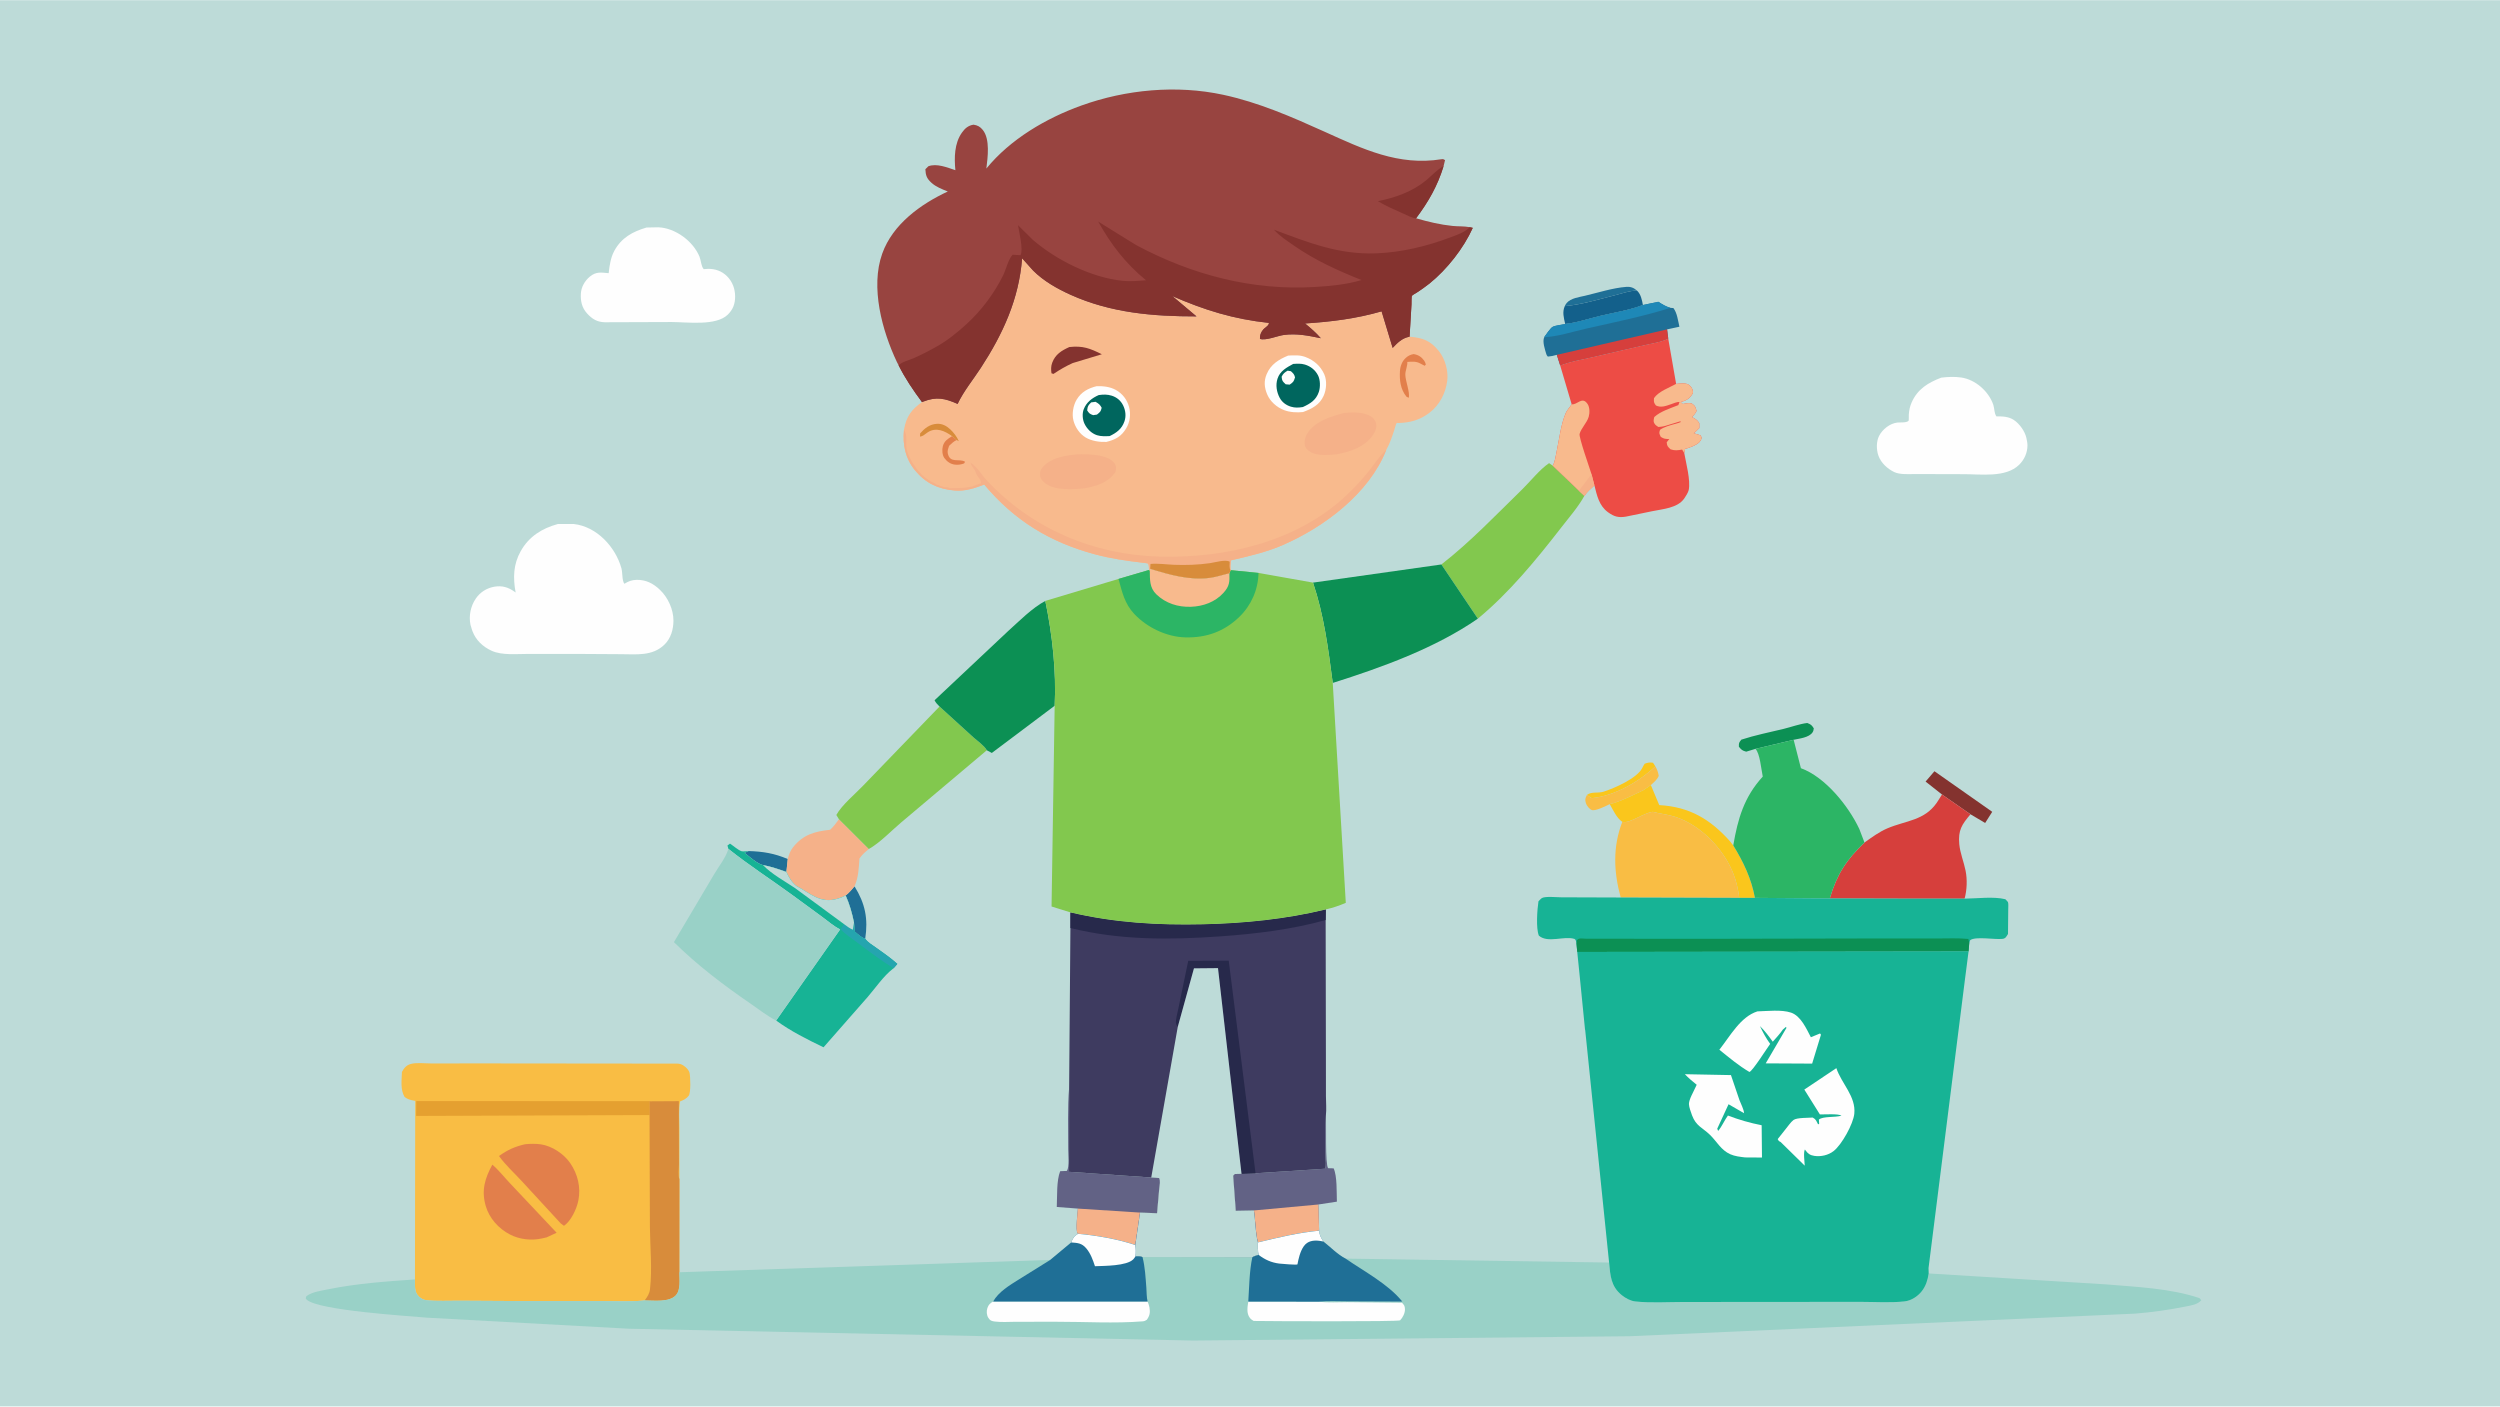
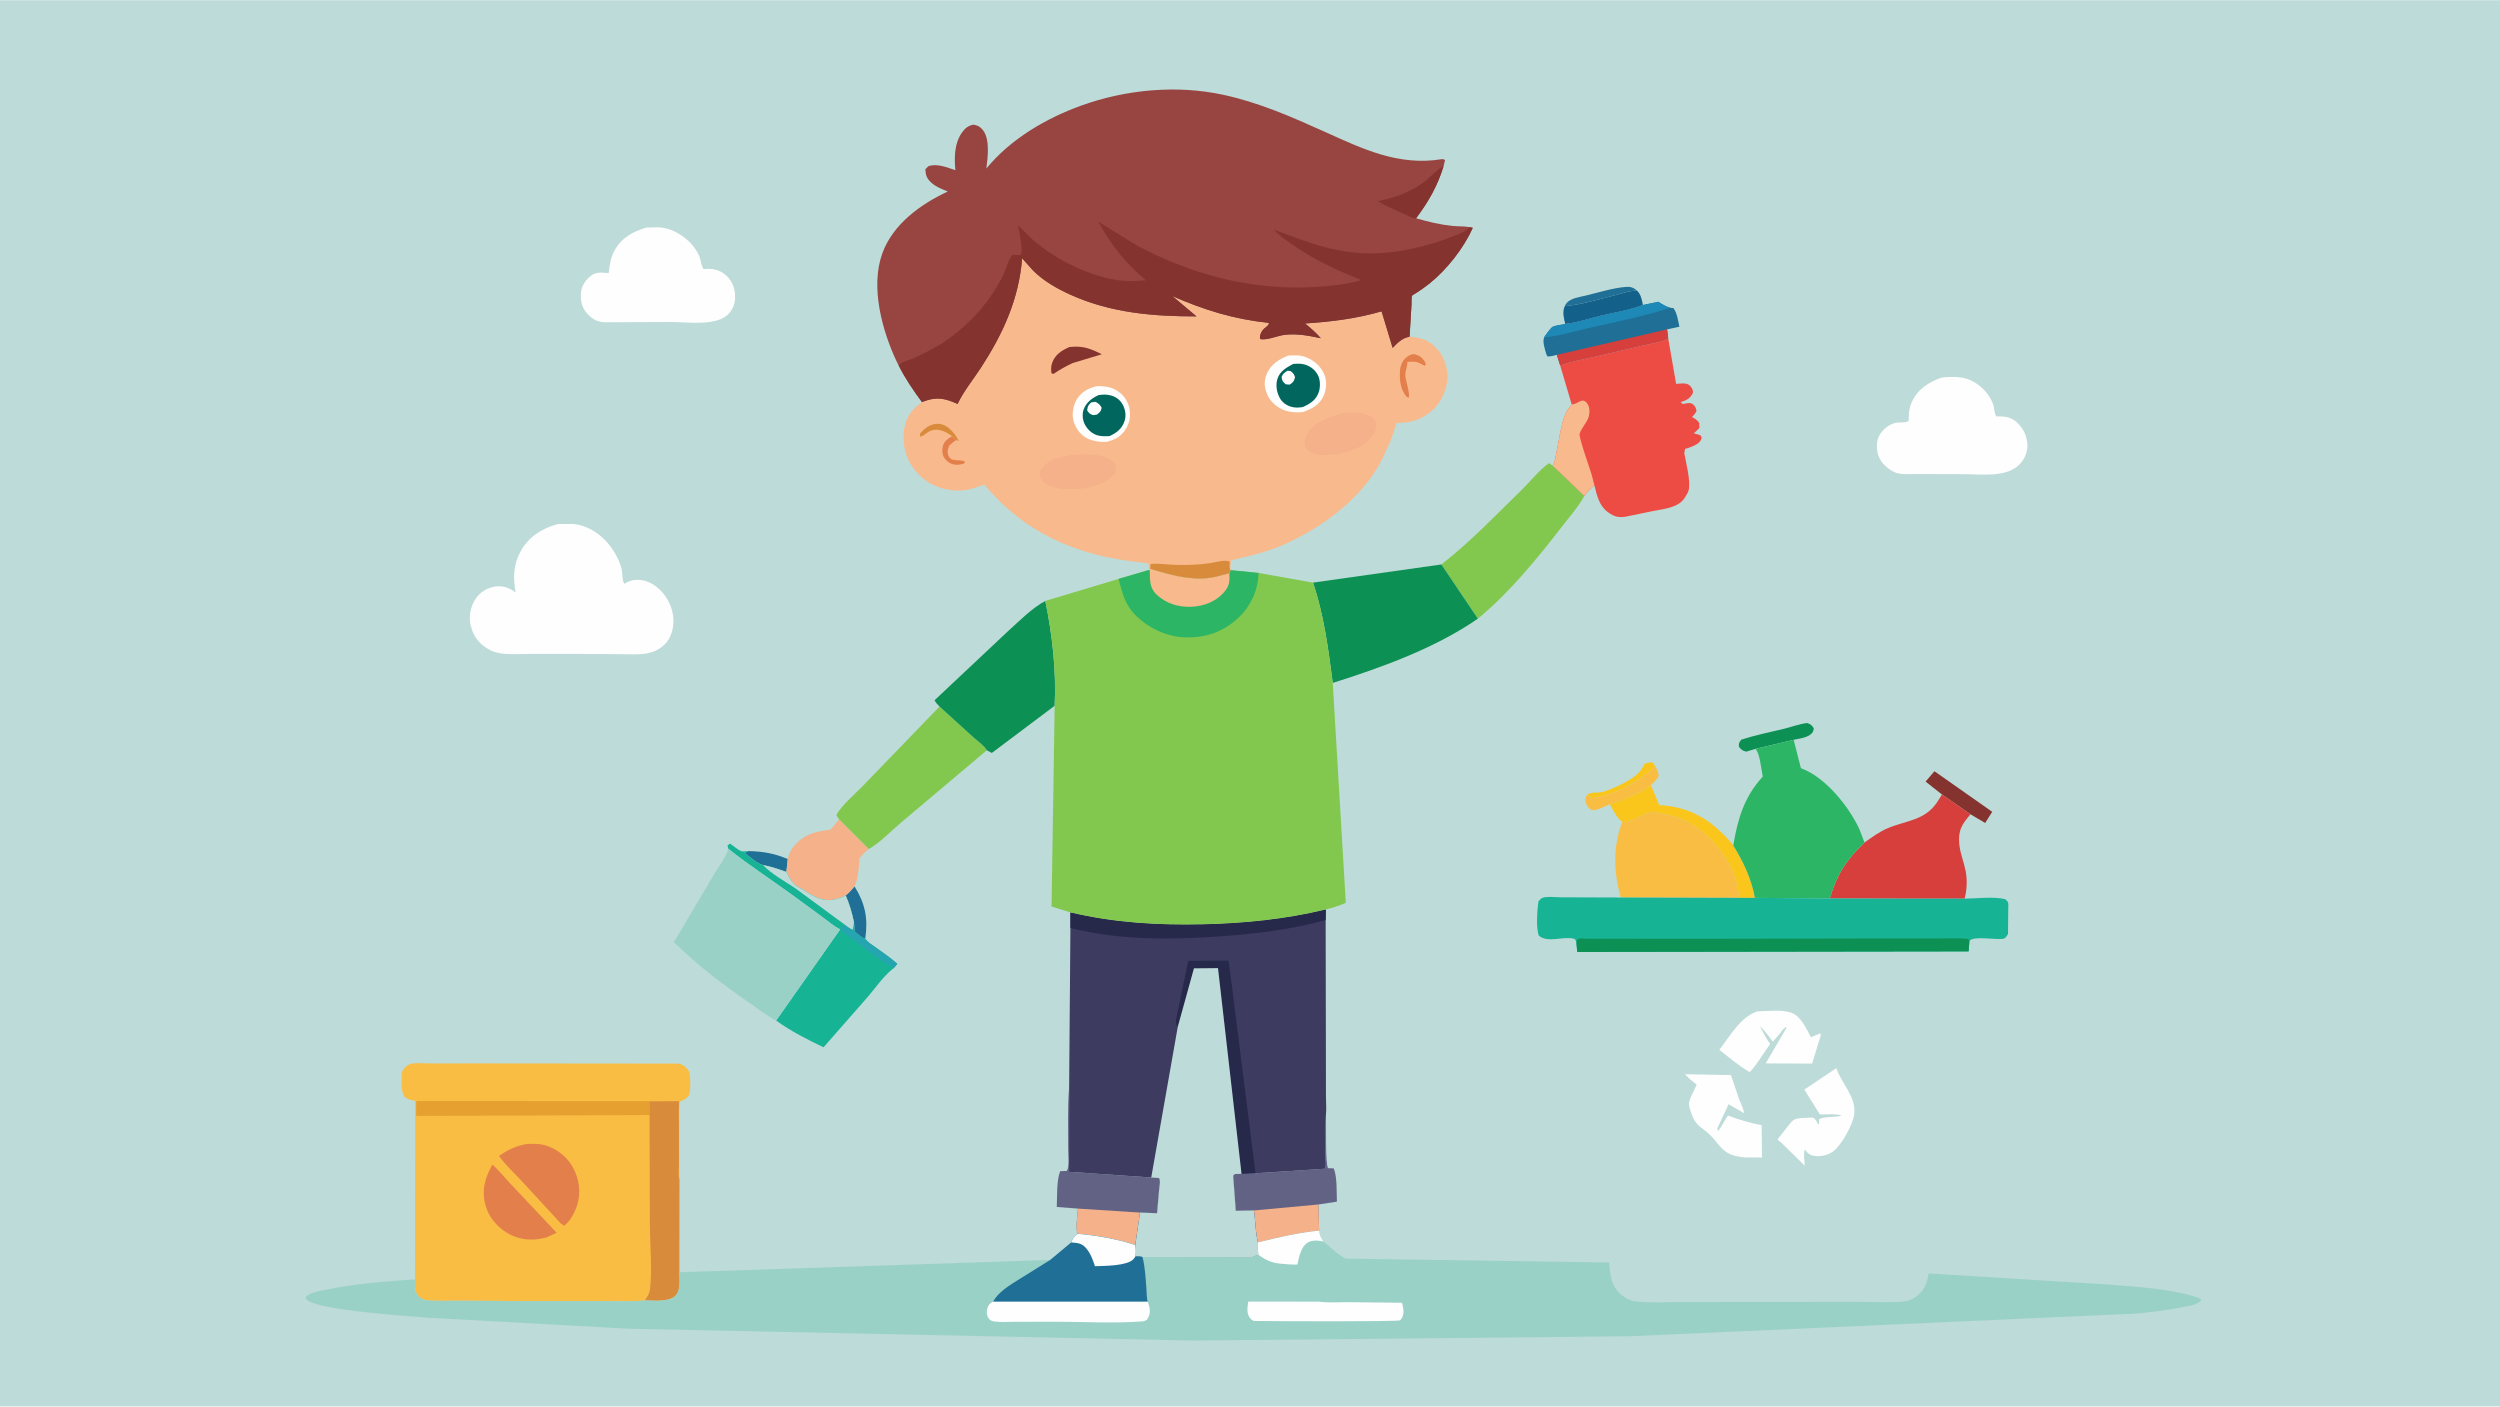
<svg xmlns="http://www.w3.org/2000/svg" version="1.1" style="display: block;" viewBox="0 0 2048 1152" width="1820" height="1024">
  <path transform="translate(0,0)" fill="rgb(189,219,216)" d="M -0 -0 L 2048 0 L 2048 1152 L -0 1152 L -0 -0 z" />
  <path transform="translate(0,0)" fill="rgb(250,198,28)" d="M 1300.05 651.049 C 1303.85 648.117 1308.92 649.881 1313.56 648.426 C 1322.4 645.656 1341.28 637.381 1345.41 628.864 L 1346.27 627.204 L 1347.31 625.5 C 1349.85 624.614 1351.49 624.194 1354.16 624.713 L 1356.08 627.647 C 1342.55 640.412 1322.71 651.856 1304 653.694 C 1302.54 652.895 1301.34 652.098 1300.05 651.049 z" />
  <path transform="translate(0,0)" fill="rgb(31,111,150)" d="M 1281.87 250.624 C 1282.31 249.667 1282.81 248.814 1283.5 248.008 C 1286.81 244.118 1293.55 243.294 1298.32 242.17 C 1309.1 239.636 1321.16 235.72 1332.13 234.877 C 1335.77 234.598 1338.21 235.474 1340.99 237.862 C 1334.71 238.035 1328.84 240.232 1322.8 241.755 C 1309.83 245.029 1295.15 249.533 1281.87 250.624 z" />
  <path transform="translate(0,0)" fill="rgb(31,111,150)" d="M 613.27 697.044 C 625.114 697.404 634.304 698.904 645.332 703.576 L 644.209 714.173 C 637.822 711.876 631.678 709.772 624.989 708.5 C 620.473 707.576 613.575 701.357 609.913 698.5 L 613.27 697.044 z" />
  <path transform="translate(0,0)" fill="rgb(31,111,150)" d="M 700.02 725.962 C 708.765 739.99 711.282 752.498 708.786 768.872 C 705.384 767.818 702.848 765.266 700.19 763 L 699.609 755.669 C 697.997 747.807 696.043 740.773 692.769 733.432 C 695.559 731.288 697.735 728.615 700.02 725.962 z" />
  <path transform="translate(0,0)" fill="rgb(249,189,68)" d="M 1300.05 651.049 C 1301.34 652.098 1302.54 652.895 1304 653.694 C 1322.71 651.856 1342.55 640.412 1356.08 627.647 C 1357.6 630.389 1358.35 632.366 1358.83 635.5 C 1357.42 638.686 1354.91 640.693 1352.38 642.982 L 1346.11 647.259 C 1337.55 651.231 1327.82 656.415 1318.7 658.623 C 1315.72 660.01 1306.92 664.585 1303.94 663.4 C 1301.99 662.623 1299.8 659.851 1299.19 657.872 C 1298.25 654.851 1298.62 653.805 1300.05 651.049 z" />
  <path transform="translate(0,0)" fill="rgb(12,144,84)" d="M 1438.04 613.342 L 1430.5 615.626 C 1427.14 614.719 1426.68 614.14 1424.5 611.614 C 1424.4 608.417 1424.53 608.333 1426.5 605.785 C 1437.75 602.105 1449.6 599.763 1461.1 596.97 C 1467.53 595.407 1473.93 592.961 1480.5 592.131 C 1483.65 593.418 1483.97 593.671 1485.86 596.5 C 1485.7 597.718 1485.56 598.713 1484.87 599.762 C 1482.01 604.102 1474.14 604.858 1469.35 605.886 L 1438.04 613.342 z" />
  <path transform="translate(0,0)" fill="rgb(132,51,47)" d="M 1590.89 650.727 L 1577.44 640.12 L 1584.69 631.654 L 1632.03 664.903 L 1626.24 674.035 L 1614.22 666.928 L 1590.89 650.727 z" />
  <path transform="translate(0,0)" fill="rgb(19,96,139)" d="M 1281.87 250.624 C 1295.15 249.533 1309.83 245.029 1322.8 241.755 C 1328.84 240.232 1334.71 238.035 1340.99 237.862 C 1344.24 240.958 1345.07 245.474 1345.87 249.734 C 1335.07 253.987 1322.27 255.943 1310.93 258.649 C 1301.6 260.879 1291.72 264.333 1282.2 265.271 C 1281.06 260.125 1279.7 255.495 1281.87 250.624 z" />
  <path transform="translate(0,0)" fill="rgb(250,198,28)" d="M 1346.11 647.259 L 1352.38 642.982 L 1359.25 659.397 C 1384.03 660.79 1400.98 670.892 1417.25 689.061 L 1419.89 692.429 C 1428.22 705.959 1434.75 719.643 1437.64 735.391 L 1424.79 735.385 C 1423.46 724.614 1420.55 714.821 1415.05 705.406 C 1405.67 689.311 1390.2 674.92 1372.28 669.008 C 1366.37 667.058 1360 666.529 1353.98 664.911 C 1346.65 665.615 1334.94 674.874 1328.99 673.11 C 1324.43 670.117 1321.39 663.264 1318.7 658.623 C 1327.82 656.415 1337.55 651.231 1346.11 647.259 z" />
  <path transform="translate(0,0)" fill="rgb(245,177,137)" d="M 687.254 670.964 L 711.747 695.375 C 708.817 697.796 706.225 699.984 704.066 703.141 C 703.512 711.054 703.28 718.612 700.02 725.962 C 697.735 728.615 695.559 731.288 692.769 733.432 C 690.756 734.532 688.552 735.359 686.358 736.022 C 671.909 740.392 664.271 731.876 652.596 725.756 C 648.502 722.533 646.392 718.795 644.209 714.173 L 645.332 703.576 C 646.256 700.002 647.364 696.785 649.704 693.871 C 658.098 683.413 667.422 681.02 680.032 679.588 C 682.908 677.089 685.015 674.018 687.254 670.964 z" />
  <path transform="translate(0,0)" fill="rgb(31,111,150)" d="M 1345.87 249.734 L 1358.48 247.09 C 1361.74 249.15 1364.67 251.006 1368.41 252.052 L 1370.83 252.204 C 1373.94 256.171 1374.64 262.665 1375.77 267.517 L 1365.67 269.687 L 1366.61 277.182 C 1360.98 280.116 1353.81 280.97 1347.63 282.452 L 1303 292.776 C 1294.88 294.666 1285.82 296.092 1278.12 299.301 L 1275.34 290.548 C 1272.87 291.338 1270.58 291.734 1268 291.983 C 1267.41 291.364 1266.98 290.799 1266.74 289.963 C 1265.68 286.357 1263.31 279.536 1265.05 276.117 L 1265.42 275.461 C 1266.62 273.737 1270.16 268.693 1271.78 267.716 C 1273.91 266.429 1279.57 265.89 1282.2 265.271 C 1291.72 264.333 1301.6 260.879 1310.93 258.649 C 1322.27 255.943 1335.07 253.987 1345.87 249.734 z" />
  <path transform="translate(0,0)" fill="rgb(214,63,60)" d="M 1275.34 290.548 L 1365.67 269.687 L 1366.61 277.182 C 1360.98 280.116 1353.81 280.97 1347.63 282.452 L 1303 292.776 C 1294.88 294.666 1285.82 296.092 1278.12 299.301 L 1275.34 290.548 z" />
  <path transform="translate(0,0)" fill="rgb(30,136,183)" d="M 1345.87 249.734 L 1358.48 247.09 C 1361.74 249.15 1364.67 251.006 1368.41 252.052 C 1345.75 259.181 1322.16 263.924 1299 269.166 C 1288.12 271.629 1276.14 275.591 1265.05 276.117 L 1265.42 275.461 C 1266.62 273.737 1270.16 268.693 1271.78 267.716 C 1273.91 266.429 1279.57 265.89 1282.2 265.271 C 1291.72 264.333 1301.6 260.879 1310.93 258.649 C 1322.27 255.943 1335.07 253.987 1345.87 249.734 z" />
  <path transform="translate(0,0)" fill="rgb(98,98,133)" d="M 883.02 989.942 L 865.712 988.608 C 866.147 979.967 865.38 967.17 868.5 959.312 L 874 959.076 C 876.207 955.508 875.032 945.704 875.056 941.29 C 875.144 924.567 874.416 907.39 875.843 890.733 L 875.743 959.82 L 943.093 964.472 L 949.5 964.909 C 950.836 967.407 949.939 970.489 949.655 973.293 L 947.854 993.734 L 933.925 993.206 L 930.035 1019.76 C 915.377 1014.94 898.492 1011.96 883.095 1010.58 L 882.783 1010.23 C 880.889 1007.35 882.782 993.983 883.02 989.942 z" />
  <path transform="translate(0,0)" fill="rgb(245,177,137)" d="M 883.02 989.942 L 933.925 993.206 L 930.035 1019.76 C 915.377 1014.94 898.492 1011.96 883.095 1010.58 L 882.783 1010.23 C 880.889 1007.35 882.782 993.983 883.02 989.942 z" />
  <path transform="translate(0,0)" fill="rgb(98,98,133)" d="M 1086.16 913.694 C 1086.62 921.206 1085.53 953.802 1088 956.846 L 1092.5 956.969 C 1095.5 963.283 1094.9 977.065 1095.17 984.259 L 1079.98 986.587 L 1080.63 1008.02 C 1063.45 1009.7 1047.26 1013.58 1030.51 1017.66 C 1028.34 1009.72 1028.45 999.76 1027.23 991.457 L 1012.35 991.75 L 1010.21 963 L 1011.5 961.622 L 1017.05 961.475 L 1028.54 961.004 L 1085.44 957.285 C 1086.62 955.117 1085.85 949.67 1085.83 947.101 C 1085.75 936.002 1085.26 924.755 1086.16 913.694 z" />
  <path transform="translate(0,0)" fill="rgb(245,177,137)" d="M 1027.23 991.457 L 1079.98 986.587 L 1080.63 1008.02 C 1063.45 1009.7 1047.26 1013.58 1030.51 1017.66 C 1028.34 1009.72 1028.45 999.76 1027.23 991.457 z" />
  <path transform="translate(0,0)" fill="rgb(249,189,68)" d="M 1353.98 664.911 C 1360 666.529 1366.37 667.058 1372.28 669.008 C 1390.2 674.92 1405.67 689.311 1415.05 705.406 C 1420.55 714.821 1423.46 724.614 1424.79 735.385 L 1327.69 735.103 C 1321.92 714.164 1321.07 693.577 1328.99 673.11 C 1334.94 674.874 1346.65 665.615 1353.98 664.911 z" />
  <path transform="translate(0,0)" fill="rgb(130,200,78)" d="M 769.663 578.64 L 797.447 603.91 C 800.585 606.755 806.453 610.788 808.387 614.48 L 738.297 673.557 C 730.243 680.336 720.823 690.302 711.747 695.375 L 687.254 670.964 L 685.127 667.5 C 689.489 659.425 700.576 650.296 707.071 643.461 L 769.663 578.64 z" />
  <path transform="translate(0,0)" fill="rgb(23,179,149)" d="M 596.69 695.228 L 595.931 692.5 L 598 690.94 C 600.479 692.534 604.947 696.472 607.5 697.184 C 608.854 697.562 611.759 697.081 613.27 697.044 L 609.913 698.5 C 613.575 701.357 620.473 707.576 624.989 708.5 C 631.678 709.772 637.822 711.876 644.209 714.173 C 646.392 718.795 648.502 722.533 652.596 725.756 C 664.271 731.876 671.909 740.392 686.358 736.022 C 688.552 735.359 690.756 734.532 692.769 733.432 C 696.043 740.773 697.997 747.807 699.609 755.669 L 700.19 763 C 702.848 765.266 705.384 767.818 708.786 768.872 C 710.863 771.893 714.571 773.984 717.543 776.108 C 723.556 780.404 729.603 784.54 735.101 789.5 L 732.016 793.068 L 731.46 793.479 C 723.833 799.364 717.146 809.223 710.818 816.562 L 674.641 857.799 C 661.212 851.339 647.912 844.697 635.828 835.892 L 688.25 761.218 C 683.097 758.742 678.396 754.547 673.791 751.166 L 649 733.009 C 631.696 720.363 613.398 708.62 596.69 695.228 z" />
  <path transform="translate(0,0)" fill="rgb(37,165,175)" d="M 699.609 755.669 L 700.19 763 C 702.848 765.266 705.384 767.818 708.786 768.872 C 710.863 771.893 714.571 773.984 717.543 776.108 C 723.556 780.404 729.603 784.54 735.101 789.5 L 732.016 793.068 C 721.564 786.529 711.719 779.173 701.921 771.705 C 697.553 768.377 692.295 765.25 688.739 761.072 L 691.345 756.844 C 693.726 758.722 695.861 760.22 698.633 761.5 L 699.609 755.669 z" />
  <path transform="translate(0,0)" fill="rgb(189,219,216)" d="M 624.989 708.5 C 631.678 709.772 637.822 711.876 644.209 714.173 C 646.392 718.795 648.502 722.533 652.596 725.756 C 664.271 731.876 671.909 740.392 686.358 736.022 C 688.552 735.359 690.756 734.532 692.769 733.432 C 696.043 740.773 697.997 747.807 699.609 755.669 L 698.633 761.5 C 695.861 760.22 693.726 758.722 691.345 756.844 L 651.189 727.315 C 642.629 721.586 632.088 715.901 624.989 708.5 z" />
  <path transform="translate(0,0)" fill="rgb(130,200,78)" d="M 1180.78 462.264 C 1204.19 444.079 1225.87 421.347 1247.1 400.621 C 1253.8 394.079 1261.38 384.396 1269 379.263 L 1272 381.339 L 1293.46 401.859 L 1297.94 406.031 C 1292.88 415.199 1285.39 423.746 1278.95 432.038 C 1258.53 458.344 1236.44 485.393 1210.66 506.665 L 1180.78 462.264 z" />
  <path transform="translate(0,0)" fill="rgb(214,63,60)" d="M 1590.89 650.727 L 1614.22 666.928 C 1607.11 675.31 1603.98 679.999 1605.04 691.41 C 1605.73 698.787 1608.79 705.947 1610.22 713.205 C 1611.66 720.471 1611.34 728.91 1609.4 736.034 L 1570.3 736.064 L 1498.96 735.864 C 1504.83 716.088 1512.41 704.337 1527.38 690.054 C 1533.38 685.806 1539.45 681.278 1546.25 678.4 C 1561.5 671.946 1576.46 672.178 1586.69 657.335 L 1590.89 650.727 z" />
  <path transform="translate(0,0)" fill="rgb(12,144,84)" d="M 769.663 578.64 C 768.102 577.029 766.528 575.58 765.597 573.5 L 825.878 516.809 C 835.26 508.39 845.268 498.129 856.305 492.122 C 862.03 519.626 865.405 549.844 863.985 578.003 L 812.5 616.678 L 808.387 614.48 C 806.453 610.788 800.585 606.755 797.447 603.91 L 769.663 578.64 z" />
  <path transform="translate(0,0)" fill="rgb(254,254,254)" d="M 1590.24 309.243 C 1595.55 308.564 1601.17 308.333 1606.5 309.087 C 1618.2 310.741 1629.12 320.386 1632.9 331.438 C 1633.98 334.572 1633.52 338.327 1635.5 340.993 C 1640.44 340.87 1645.5 341.103 1649.75 343.91 C 1654.46 347.023 1658.95 353.371 1660.09 358.914 C 1660.51 360.941 1660.92 362.916 1660.89 365 C 1660.8 370.939 1658.27 376.481 1654.05 380.62 C 1643.06 391.392 1622.72 388.251 1608.5 388.305 L 1569.46 388.2 C 1564.19 388.171 1556.47 388.892 1551.67 386.541 C 1546.08 383.808 1540.88 379.02 1538.77 373.062 C 1537.08 368.314 1536.99 361.483 1539.37 356.902 C 1542.15 351.543 1548.18 346.716 1554.24 346.039 C 1556.63 345.774 1560.16 346.172 1562.26 345.348 C 1562.46 345.27 1563.45 344.702 1563.5 344.623 C 1563.8 344.164 1563.64 340.476 1563.7 339.527 C 1563.93 335.92 1564.56 332.817 1566.04 329.5 C 1570.94 318.474 1579.53 313.372 1590.24 309.243 z" />
  <path transform="translate(0,0)" fill="rgb(254,254,254)" d="M 529.641 186.242 L 539.212 186.058 C 553.184 186.58 567.813 197.359 573.053 210.194 C 574.331 213.324 574.346 218.062 576.5 220.347 L 580.007 220.113 C 585.888 219.988 591.304 221.927 595.507 226.088 C 600.04 230.576 602.205 236.468 602.214 242.755 C 602.223 248.726 600.501 253.354 596.22 257.588 C 586.631 267.07 563.012 263.702 550.25 263.658 L 495.322 263.848 C 489.123 263.631 485.187 261.261 481.039 256.753 C 476.696 252.032 475.47 246.571 475.854 240.268 C 476.18 234.919 479.079 229.901 483.166 226.5 C 488.41 222.136 492.472 223.15 498.623 223.643 C 499.304 217.461 500.23 210.924 503.223 205.388 C 509.067 194.579 518.276 189.61 529.641 186.242 z" />
  <path transform="translate(0,0)" fill="rgb(12,144,84)" d="M 1180.78 462.264 L 1210.66 506.665 C 1175.71 530.843 1132.07 546.576 1091.79 559.318 C 1088.11 531.132 1084.68 504.174 1075.63 477.136 L 1180.78 462.264 z" />
  <path transform="translate(0,0)" fill="rgb(44,181,101)" d="M 1438.04 613.342 L 1469.35 605.886 L 1475.31 629.175 C 1495.23 636.367 1514.32 660.138 1523.16 679 L 1527.38 690.054 C 1512.41 704.337 1504.83 716.088 1498.96 735.864 L 1437.64 735.391 C 1434.75 719.643 1428.22 705.959 1419.89 692.429 C 1423.64 670.501 1428.74 652.796 1444.05 636.035 C 1442.9 630.654 1441.69 616.717 1438.04 613.342 z" />
  <path transform="translate(0,0)" fill="rgb(153,209,199)" d="M 596.69 695.228 C 613.398 708.62 631.696 720.363 649 733.009 L 673.791 751.166 C 678.396 754.547 683.097 758.742 688.25 761.218 L 635.828 835.892 C 628.703 832.311 621.778 826.805 615.188 822.284 C 592.998 807.065 571.216 790.602 552.081 771.661 L 585.054 715.989 C 588.671 709.861 594.461 702.543 596.52 695.838 L 596.69 695.228 z" />
  <path transform="translate(0,0)" fill="rgb(254,254,254)" d="M 456.926 429.147 L 470 429.122 C 488.84 431.186 504.267 447.938 509.103 465.524 C 510.058 468.996 509.472 475.506 511.5 478.098 C 514.758 476.056 517.544 474.971 521.401 474.878 C 529.116 474.692 535.174 477.816 540.664 483.088 C 547.251 489.414 551.745 499.177 551.682 508.388 C 551.633 515.578 549.565 522.811 544.331 527.921 C 534.44 537.576 521.234 535.803 508.594 535.765 L 479.25 535.586 L 432.631 535.552 C 423.369 535.526 411.252 536.866 402.751 532.978 C 395.564 529.69 389.733 524.242 386.982 516.735 L 386.724 516.019 L 385.409 511.682 C 383.934 504.254 385.51 496.465 389.767 490.22 C 393.393 484.899 398.776 481.562 405.078 480.472 C 411.281 479.399 416.452 480.965 421.481 484.575 L 422.398 485.239 C 420.218 473.122 420.44 462.29 426.59 451.351 C 433.355 439.315 443.967 432.748 456.926 429.147 z" />
  <path transform="translate(0,0)" fill="rgb(237,76,69)" d="M 1366.61 277.182 L 1373.08 314.348 C 1376.1 314.148 1381.07 313.236 1383.62 315.195 C 1385.55 316.676 1386.76 318.572 1386.92 321.004 C 1386.99 322.131 1385.56 323.974 1384.81 324.84 C 1382.62 327.35 1379.86 328.418 1376.73 329.226 L 1378.53 330.813 C 1380.78 330.434 1384.51 329.357 1386.5 330.804 C 1388.91 332.553 1389.06 333.75 1389.82 336.5 C 1388.86 338.532 1387.68 339.899 1386.11 341.5 C 1388.91 343.095 1390.31 343.697 1392.05 346.5 L 1392.1 350.5 C 1390.64 351.927 1389.19 353.583 1387.5 354.732 L 1393.1 356.5 C 1393.7 357.823 1394.2 358.099 1393.7 359.56 C 1392.44 363.223 1387.75 365.005 1384.49 366.301 C 1383.14 366.837 1381.85 367.249 1380.43 367.553 L 1379.75 371.097 C 1381.19 379.175 1385.06 393.401 1383.39 401.32 C 1382.99 403.242 1380.9 406.535 1379.77 408.172 C 1374.27 416.138 1362.13 416.827 1353.41 418.653 L 1332 423.071 C 1325.89 424.073 1322.34 423.171 1317.23 419.443 C 1309.93 414.112 1308.22 405.727 1306.14 397.454 C 1303.31 400.111 1300.05 402.764 1297.94 406.031 L 1293.46 401.859 L 1272 381.339 C 1273.9 378.162 1274.47 373.049 1275.25 369.413 C 1277.37 359.451 1278.65 347.605 1282.66 338.283 C 1283.81 335.627 1285.98 333.531 1287.5 331.047 L 1278.12 299.301 C 1285.82 296.092 1294.88 294.666 1303 292.776 L 1347.63 282.452 C 1353.81 280.97 1360.98 280.116 1366.61 277.182 z" />
-   <path transform="translate(0,0)" fill="rgb(248,186,141)" d="M 1373.08 314.348 C 1376.1 314.148 1381.07 313.236 1383.62 315.195 C 1385.55 316.676 1386.76 318.572 1386.92 321.004 C 1386.99 322.131 1385.56 323.974 1384.81 324.84 C 1382.62 327.35 1379.86 328.418 1376.73 329.226 L 1378.53 330.813 C 1380.78 330.434 1384.51 329.357 1386.5 330.804 C 1388.91 332.553 1389.06 333.75 1389.82 336.5 C 1388.86 338.532 1387.68 339.899 1386.11 341.5 C 1388.91 343.095 1390.31 343.697 1392.05 346.5 L 1392.1 350.5 C 1390.64 351.927 1389.19 353.583 1387.5 354.732 L 1393.1 356.5 C 1393.7 357.823 1394.2 358.099 1393.7 359.56 C 1392.44 363.223 1387.75 365.005 1384.49 366.301 C 1383.14 366.837 1381.85 367.249 1380.43 367.553 L 1379.75 371.097 L 1378 368.155 C 1374.4 368.792 1372.06 369.127 1368.5 367.944 C 1366.09 365.565 1365.72 365.464 1365.35 362.152 L 1367.5 359.55 C 1364.37 359.419 1363.21 359.499 1360.5 357.732 C 1359.23 354.904 1358.93 354.837 1359.9 351.94 C 1363.28 349.501 1368.83 348.009 1372.89 346.955 C 1374.35 346.575 1375.59 346.145 1376.99 345.564 L 1376.5 344.993 L 1366 348.181 C 1363.38 349.102 1361.29 349.497 1358.5 349.615 C 1357.61 349.024 1356.48 348.344 1355.82 347.5 C 1354.14 345.365 1354.65 343.877 1355.17 341.5 C 1360.36 336.758 1368.4 334.327 1374.88 331.736 L 1375.88 329.123 C 1373.56 329.039 1371.06 330.261 1368.87 331.005 C 1364.77 332.392 1360.69 334.089 1356.5 332.016 C 1354.67 329.403 1354.75 329.212 1354.96 326 C 1358.66 320.516 1367.28 317.53 1373.08 314.348 z" />
  <path transform="translate(0,0)" fill="rgb(248,186,141)" d="M 1287.5 331.047 C 1292.21 331.757 1296 324.18 1300.5 330.749 C 1302.41 333.535 1302.37 338.248 1301.45 341.364 C 1300 346.257 1295.17 350.781 1294 355.351 C 1293.33 357.991 1302.16 383.326 1303.76 388.272 L 1306.14 397.454 C 1303.31 400.111 1300.05 402.764 1297.94 406.031 L 1293.46 401.859 L 1272 381.339 C 1273.9 378.162 1274.47 373.049 1275.25 369.413 C 1277.37 359.451 1278.65 347.605 1282.66 338.283 C 1283.81 335.627 1285.98 333.531 1287.5 331.047 z" />
-   <path transform="translate(0,0)" fill="rgb(245,177,137)" d="M 1303.76 388.272 L 1306.14 397.454 C 1303.31 400.111 1300.05 402.764 1297.94 406.031 L 1293.46 401.859 L 1303.76 388.272 z" />
  <path transform="translate(0,0)" fill="rgb(23,179,149)" d="M 1327.69 735.103 L 1424.79 735.385 L 1437.64 735.391 L 1498.96 735.864 L 1570.3 736.064 L 1609.4 736.034 C 1619.52 735.941 1633.08 734.105 1642.77 736.5 C 1643.31 737.123 1644.67 738.301 1644.96 739 C 1645.43 740.107 1645.12 743.569 1645.15 744.989 L 1644.95 765 C 1643.7 766.939 1643.06 768.674 1640.5 768.984 C 1634.31 769.733 1618.36 766.773 1614.03 770.013 L 1613.23 772.139 L 1612.65 779.241 L 1292.08 779.691 L 1291.43 772.779 C 1291.16 771.453 1291.11 769.389 1289.5 768.928 C 1280.91 766.465 1267.97 772.694 1260.64 766.338 C 1258.14 760.167 1259.31 744.895 1260.31 738.208 C 1261.14 737.435 1262.28 736.034 1263.23 735.5 C 1265.97 733.962 1275.6 734.933 1278.96 734.938 L 1327.69 735.103 z" />
  <path transform="translate(0,0)" fill="rgb(12,144,84)" d="M 1291.43 772.779 L 1291.86 770 C 1292.41 769.611 1292.86 769.041 1293.5 768.834 C 1294.72 768.438 1297.85 768.843 1299.22 768.846 L 1314.61 768.878 L 1395.07 768.943 L 1543.85 768.631 L 1586.97 768.664 C 1595.38 768.676 1604.1 768.219 1612.46 769.047 L 1613.23 772.139 L 1612.65 779.241 L 1292.08 779.691 L 1291.43 772.779 z" />
  <path transform="translate(0,0)" fill="rgb(249,189,68)" d="M 340.158 901.685 L 339.05 901.481 C 336.026 900.91 333.932 900.425 331.454 898.5 C 327.838 892.41 329.091 884.824 329.265 878 C 330.977 874.792 332.965 872.349 336.705 871.401 C 341.472 870.193 348.322 871.051 353.295 871.043 L 395.131 871.007 L 554.873 871.172 C 556.825 871.228 558.368 871.72 560 872.819 C 562.058 874.206 564.327 876.366 564.893 878.852 C 565.608 881.991 566.028 895.109 564.184 897.5 C 562.263 899.992 559.972 901.031 557.142 902.128 C 555.846 908.988 556.585 917.002 556.577 924.04 L 556.57 965.819 L 556.505 1042.09 C 556.489 1047.85 557.794 1056.52 553.58 1061.02 C 548.107 1066.87 535.46 1065.14 528.14 1065.14 L 526.155 1065.36 C 515.585 1066.29 504.389 1065.66 493.734 1065.7 L 431.232 1065.72 L 376.461 1065.4 C 367.594 1065.32 358.02 1065.92 349.226 1064.99 C 347.007 1064.75 344.914 1063.61 343.293 1062.1 C 339.163 1058.27 340.061 1053.09 339.929 1047.96 L 340.158 901.685 z" />
  <path transform="translate(0,0)" fill="rgb(226,127,75)" d="M 403.312 953.959 C 408.468 958.245 413.097 964.265 417.766 969.158 L 455.983 1009.71 L 447.806 1013.52 L 444.072 1014.37 C 435.337 1016.33 425.543 1015.25 417.625 1011.1 C 408.438 1006.29 400.83 997.891 397.901 987.768 C 394.201 974.978 397.222 965.198 403.312 953.959 z" />
  <path transform="translate(0,0)" fill="rgb(229,160,48)" d="M 341.003 901.838 L 532.024 901.928 L 532.106 913.321 L 340.904 914.041 L 341.003 901.838 z" />
  <path transform="translate(0,0)" fill="rgb(226,127,75)" d="M 430.087 937.219 C 434.162 936.813 439.081 936.689 443.125 937.309 C 452.29 938.712 461.829 945.033 467.077 952.625 C 473.322 961.659 475.956 972.524 473.774 983.405 C 472.418 990.164 467.812 1000.11 462 1004.05 L 459.306 1002.04 L 427.278 967.265 C 421.063 960.507 414.143 954.356 408.781 946.867 C 415.774 941.85 421.71 939.168 430.087 937.219 z" />
  <path transform="translate(0,0)" fill="rgb(216,140,59)" d="M 532.837 902.051 L 556.144 901.921 L 556.108 913.049 L 556.194 953.726 C 556.199 956.539 555.393 963.461 556.57 965.819 L 556.505 1042.09 C 556.489 1047.85 557.794 1056.52 553.58 1061.02 C 548.107 1066.87 535.46 1065.14 528.14 1065.14 C 530.306 1062.2 532.044 1059.68 532.476 1055.97 C 534.372 1039.67 532.583 1021.62 532.396 1005.11 L 532.106 913.321 L 532.024 901.928 L 532.837 902.051 z" />
  <path transform="translate(0,0)" fill="rgb(62,59,96)" d="M 876.91 747.296 C 912.896 755.783 948.505 757.871 985.396 757.033 C 1019.18 756.266 1053.23 752.891 1086.1 744.857 L 1085.98 753.548 L 1086.18 865.785 L 1086.21 897.862 C 1086.21 902.928 1086.77 908.694 1086.16 913.694 C 1085.26 924.755 1085.75 936.002 1085.83 947.101 C 1085.85 949.67 1086.62 955.117 1085.44 957.285 L 1028.54 961.004 L 1017.05 961.475 L 1011.5 961.622 L 1010.21 963 L 1012.35 991.75 L 1027.23 991.457 C 1028.45 999.76 1028.34 1009.72 1030.51 1017.66 C 1030.57 1020.9 1030.28 1024.74 1031.07 1027.87 C 1029.26 1028.4 1027.51 1028.82 1025.89 1029.82 L 935.96 1029.68 C 934.146 1028.86 932.109 1029.04 930.154 1029.04 C 930.575 1025.77 930.447 1023.02 930.035 1019.76 L 933.925 993.206 L 947.854 993.734 L 949.655 973.293 C 949.939 970.489 950.836 967.407 949.5 964.909 L 943.093 964.472 L 875.743 959.82 L 875.843 890.733 L 876.881 760.102 L 876.91 747.296 z" />
  <path transform="translate(0,0)" fill="rgb(39,41,75)" d="M 876.91 747.296 C 912.896 755.783 948.505 757.871 985.396 757.033 C 1019.18 756.266 1053.23 752.891 1086.1 744.857 L 1085.98 753.548 C 1058.42 761.31 1027.97 764.964 999.5 766.952 C 958.072 769.845 917.363 770.142 876.881 760.102 L 876.91 747.296 z" />
  <path transform="translate(0,0)" fill="rgb(39,41,75)" d="M 964.808 841.152 C 964.425 840.419 963.585 839.25 963.415 838.487 C 962.802 835.745 964.63 829.608 965.183 826.615 L 973.398 786.967 L 1006.58 786.835 L 1028.54 961.004 L 1017.05 961.475 L 997.776 792.952 L 978.091 793.14 L 964.808 841.152 z" />
  <path transform="translate(0,0)" fill="rgb(189,219,216)" d="M 964.808 841.152 L 978.091 793.14 L 997.776 792.952 L 1017.05 961.475 L 1011.5 961.622 L 1010.21 963 L 1012.35 991.75 L 1027.23 991.457 C 1028.45 999.76 1028.34 1009.72 1030.51 1017.66 C 1030.57 1020.9 1030.28 1024.74 1031.07 1027.87 C 1029.26 1028.4 1027.51 1028.82 1025.89 1029.82 L 935.96 1029.68 C 934.146 1028.86 932.109 1029.04 930.154 1029.04 C 930.575 1025.77 930.447 1023.02 930.035 1019.76 L 933.925 993.206 L 947.854 993.734 L 949.655 973.293 C 949.939 970.489 950.836 967.407 949.5 964.909 L 943.093 964.472 L 964.808 841.152 z" />
  <path transform="translate(0,0)" fill="rgb(130,200,78)" d="M 942.211 465.771 C 958.125 470.662 974.633 475.47 991.485 473.158 C 996.815 472.427 1001.88 470.602 1007.13 469.44 L 1008.05 466.933 L 1030.95 469.2 L 1075.63 477.136 C 1084.68 504.174 1088.11 531.132 1091.79 559.318 L 1102.47 739.479 C 1097 741.8 1091.92 743.561 1086.1 744.857 C 1053.23 752.891 1019.18 756.266 985.396 757.033 C 948.505 757.871 912.896 755.783 876.91 747.296 L 861.434 742.465 L 863.985 578.003 C 865.405 549.844 862.03 519.626 856.305 492.122 L 916.301 474.115 L 941.293 466.772 L 941.896 467.223 L 942.211 465.771 z" />
  <path transform="translate(0,0)" fill="rgb(44,181,101)" d="M 942.211 465.771 C 958.125 470.662 974.633 475.47 991.485 473.158 C 996.815 472.427 1001.88 470.602 1007.13 469.44 L 1008.05 466.933 L 1030.95 469.2 C 1030.74 482.782 1025.06 495.75 1015.24 505.241 C 1002.81 517.249 988.228 522.442 971 522.005 C 955.634 521.616 939.566 513.876 929.129 502.741 C 921.214 494.298 919.228 484.795 916.301 474.115 L 941.293 466.772 L 941.896 467.223 L 942.211 465.771 z" />
  <path transform="translate(0,0)" fill="rgb(248,186,141)" d="M 942.211 465.771 C 958.125 470.662 974.633 475.47 991.485 473.158 C 996.815 472.427 1001.88 470.602 1007.13 469.44 C 1007.35 476.654 1007.21 480.037 1002.31 485.476 C 995.486 493.04 985.707 496.57 975.688 496.934 C 965.121 497.319 954.978 494.165 947.27 486.73 C 941.563 481.225 942.057 474.55 941.896 467.223 L 942.211 465.771 z" />
  <path transform="translate(0,0)" fill="rgb(248,186,141)" d="M 755.304 329.265 L 756.395 328.825 C 767.309 324.552 774.272 326.233 784.467 330.752 C 789.504 320.148 797.116 311.001 803.5 301.194 C 821.626 273.348 834.742 244.844 837.311 211.447 L 846.299 221.473 C 854.916 230.112 866.12 236.435 877.175 241.408 C 910.04 256.194 944.618 259.071 980.168 259.054 L 960.383 242.405 C 986.733 253.926 1010.74 261.339 1039.5 264.392 C 1039.5 266.801 1036.31 267.978 1034.78 269.868 C 1032.87 272.229 1031.96 274.544 1032.16 277.5 C 1037.13 279.039 1046.29 275.002 1051.65 274.273 C 1062.25 272.833 1071.74 274.83 1082.03 276.94 C 1078.07 272.373 1073.76 268.669 1069.1 264.859 C 1090.7 263.435 1110.9 260.945 1131.8 254.921 L 1140.86 284.878 C 1144.8 280.764 1148.25 277.106 1153.97 275.82 L 1154.74 275.663 C 1165.48 276.657 1171.74 278.756 1178.75 287.5 C 1183.85 293.865 1186.63 303.826 1185.57 311.89 C 1184.23 322.067 1179.22 331.777 1170.97 338.036 C 1163.17 343.958 1155.17 346.136 1145.56 346.411 C 1145.08 346.425 1144.46 346.111 1144.12 346.447 C 1143.54 347.01 1142.58 351.037 1142.26 351.991 C 1140.41 357.478 1138.55 363.349 1135.64 368.367 C 1121.6 404.087 1085.06 431.413 1050.97 446.318 C 1037.32 452.287 1022.94 455.49 1008.5 458.874 C 1008.06 461.665 1007.9 464.105 1008.05 466.933 L 1007.13 469.44 C 1001.88 470.602 996.815 472.427 991.485 473.158 C 974.633 475.47 958.125 470.662 942.211 465.771 L 941.896 467.223 L 941.293 466.772 C 941.343 465.83 941.121 462.277 940.5 461.57 C 940.223 461.255 936.108 460.836 935.439 460.757 C 922.361 459.207 909.802 457.404 897.065 453.985 C 860.046 444.049 830.965 426.268 806.284 396.811 C 798.369 399.824 790.75 402.391 782.129 401.68 C 768.612 400.565 758.285 395.739 749.567 385.137 C 741.663 375.523 739.354 364.246 740.521 352.11 L 740.655 351.315 C 742.499 341.028 746.757 335.247 755.304 329.265 z" />
  <path transform="translate(0,0)" fill="rgb(226,127,75)" d="M 783.67 360.332 C 781.19 361.543 779.465 363.192 777.5 365.071 C 776.901 367.061 775.988 368.968 776.386 371.046 C 778.099 379.995 785.947 375.082 790.612 378.161 L 789.765 379.5 C 787.456 380.389 784.97 380.767 782.5 380.52 C 778.77 380.145 775.798 378.084 773.622 375.088 C 771.829 372.62 771.604 368.259 772.367 365.381 C 773.494 361.13 776.468 359.332 779.939 357.15 L 783.67 360.332 z" />
  <path transform="translate(0,0)" fill="rgb(216,140,59)" d="M 753.789 354.863 C 757.576 350.638 761.559 347.401 767.5 347.043 C 771.773 346.785 775.386 348.71 778.425 351.543 C 781.259 354.185 783.947 357.695 785.467 361.269 L 783.67 360.332 L 779.939 357.15 C 773.903 352.821 766.786 349.506 759.845 354.102 C 757.722 355.507 756.229 357.265 753.669 357.5 L 753.789 354.863 z" />
  <path transform="translate(0,0)" fill="rgb(226,127,75)" d="M 1151.71 292.949 C 1153.81 291.138 1155.29 290.466 1158 289.917 C 1161.74 290.486 1164.37 292.132 1166.62 295.204 C 1167.4 296.272 1167.71 297.24 1168.05 298.5 L 1167.13 299.5 L 1165.36 298.618 L 1163.58 297.675 C 1160.05 295.718 1156.75 296.082 1152.85 296.351 C 1153.23 299.162 1151.23 303.453 1151.24 306.74 C 1151.24 311.701 1155.3 321.661 1154 325.724 L 1152.18 324.833 C 1147.27 318.832 1146.37 311.332 1146.85 303.728 C 1147.1 299.674 1148.64 295.697 1151.71 292.949 z" />
  <path transform="translate(0,0)" fill="rgb(132,51,47)" d="M 876.01 284.149 C 887.232 282.936 892.876 285.258 902.641 290.065 L 878.722 297.293 C 873.086 299.856 868.133 302.736 863 306.172 L 861.377 305.658 C 860.942 302.618 860.884 299.932 861.974 297 C 864.523 290.144 869.63 287.036 876.01 284.149 z" />
  <path transform="translate(0,0)" fill="rgb(245,177,137)" d="M 879.514 372.35 C 883.472 371.87 888.207 371.882 892.188 372.122 C 898.482 372.501 908.653 373.638 912.776 379.12 C 914.77 381.771 914.249 383.457 913.837 386.5 C 907.591 395.322 898.794 397.889 888.675 399.854 C 879.168 400.888 864.546 401.855 856.438 395.899 C 854.661 394.593 852.376 392.254 852.111 390.078 C 851.769 387.263 851.936 385.363 853.796 383.039 C 859.768 375.581 870.53 373.359 879.514 372.35 z" />
  <path transform="translate(0,0)" fill="rgb(245,177,137)" d="M 1100.44 338.299 C 1107.15 337.358 1117.26 337.223 1123.16 340.991 C 1125.18 342.282 1126.85 344.556 1127.31 346.856 C 1128.05 350.482 1126.54 353.612 1124.5 356.545 C 1117.86 366.119 1106.14 369.928 1095.2 371.991 C 1089.52 372.67 1081.01 373.222 1075.58 371.092 C 1073.09 370.117 1070.08 368.131 1069.19 365.515 C 1068.2 362.611 1069.01 358.167 1070.56 355.559 C 1076.79 345.063 1089.44 341.309 1100.44 338.299 z" />
  <path transform="translate(0,0)" fill="rgb(254,254,254)" d="M 898.323 316.222 C 903.709 316.044 909.336 316.678 914.115 319.307 C 919.476 322.256 923.322 327.287 924.91 333.18 C 926.482 339.013 925.728 345.617 922.55 350.822 C 918.465 357.513 913.802 359.99 906.378 361.88 C 900.875 362.132 894.365 361.156 889.559 358.359 C 884.489 355.409 880.797 349.937 879.353 344.327 C 877.979 338.988 879.165 331.912 882.014 327.205 C 885.82 320.919 891.428 317.977 898.323 316.222 z" />
  <path transform="translate(0,0)" fill="rgb(0,102,94)" d="M 900.049 323.5 C 903.784 322.969 907.128 322.86 910.775 324.017 C 914.942 325.338 918.162 328.078 920.074 331.985 C 922.05 336.025 922.636 340.709 921.158 345 C 919.019 351.21 914.768 354.34 909.041 357.099 C 905.602 357.232 901.991 357.449 898.669 356.385 C 894.183 354.948 890.43 351.196 888.422 347.003 C 886.766 343.544 886.411 338.665 887.808 335.066 C 890.035 329.327 894.617 325.923 900.049 323.5 z" />
  <path transform="translate(0,0)" fill="rgb(254,254,254)" d="M 893.879 329.5 L 897.5 329.019 C 900.266 330.693 900.929 331.109 902.5 333.894 C 901.708 337.186 901.275 337.325 898.615 339.5 L 895.5 339.951 C 892.583 338.871 892.369 338.649 890.606 336.075 C 890.995 332.386 891.425 332.042 893.879 329.5 z" />
  <path transform="translate(0,0)" fill="rgb(254,254,254)" d="M 1055.22 291.163 C 1060.15 290.903 1064.84 290.568 1069.56 292.376 C 1076.48 295.031 1081.93 299.783 1084.91 306.654 C 1087.15 311.81 1086.62 318.98 1084.36 324.035 C 1081.02 331.526 1074.75 334.712 1067.43 337.403 C 1062.39 337.949 1056.78 337.648 1052 335.856 C 1046.06 333.632 1040.55 328.849 1038.08 322.938 C 1035.72 317.284 1035.24 312.046 1037.68 306.309 C 1041.11 298.245 1047.46 294.402 1055.22 291.163 z" />
  <path transform="translate(0,0)" fill="rgb(0,102,94)" d="M 1059.37 297.988 C 1062.58 297.798 1065.81 297.539 1068.93 298.5 C 1073.62 299.947 1077.33 302.847 1079.66 307.233 C 1081.63 310.951 1081.72 317.006 1080.38 320.965 C 1078.12 327.636 1073.42 330.494 1067.31 333.308 C 1063.9 333.851 1060.85 334.042 1057.5 333.015 C 1053.6 331.82 1050.27 329.376 1048.33 325.756 C 1045.82 321.052 1044.86 315.296 1046.52 310.122 C 1048.53 303.822 1053.93 300.952 1059.37 297.988 z" />
  <path transform="translate(0,0)" fill="rgb(254,254,254)" d="M 1054.8 303.5 L 1057.5 303.953 C 1059.58 305.899 1060.17 306.295 1060.9 309 C 1059.73 312.581 1059.59 312.793 1056.5 314.951 L 1053.23 314.665 C 1050.6 312.138 1050.31 312.078 1049.9 308.5 C 1051.08 305.918 1052.41 304.956 1054.8 303.5 z" />
-   <path transform="translate(0,0)" fill="rgb(245,177,137)" d="M 740.521 352.11 L 740.846 352.513 C 743.357 356.003 742.108 362.526 742.58 366.733 C 742.95 370.032 744.441 373.075 745.908 376.006 C 747.479 379.145 749.144 381.263 751.131 384.106 C 754.069 388.309 759.817 393.082 764.387 395.112 C 765.55 395.628 766.47 396.262 767.5 397 C 769.34 397.006 769.239 397.863 770.723 398.067 C 772.077 398.254 771.288 398.119 772.504 398.631 C 774.502 399.473 776.069 398.429 778 399.755 C 783.242 399.589 788.906 399.9 794 398.755 L 795.271 398.643 C 796.473 398.546 796.919 398.24 798 397.755 C 799.731 396.978 801.715 396.526 803.505 395.75 C 803.868 393.525 802.703 392.478 801.409 390.673 C 800.391 389.253 799.704 388.254 799.197 386.594 C 798.31 383.689 795.437 381.702 795.092 378.877 C 800.174 381.949 804.271 389.02 808.471 393.5 C 845.51 433.016 895.561 454.326 949.683 455.82 C 1003.72 457.311 1062.17 443.84 1102.59 405.991 C 1109.43 399.587 1115.7 392.834 1121.54 385.509 C 1125.89 380.041 1129.95 373.646 1135.06 368.903 L 1135.64 368.367 C 1121.6 404.087 1085.06 431.413 1050.97 446.318 C 1037.32 452.287 1022.94 455.49 1008.5 458.874 C 1008.06 461.665 1007.9 464.105 1008.05 466.933 L 1007.13 469.44 C 1001.88 470.602 996.815 472.427 991.485 473.158 C 974.633 475.47 958.125 470.662 942.211 465.771 L 941.896 467.223 L 941.293 466.772 C 941.343 465.83 941.121 462.277 940.5 461.57 C 940.223 461.255 936.108 460.836 935.439 460.757 C 922.361 459.207 909.802 457.404 897.065 453.985 C 860.046 444.049 830.965 426.268 806.284 396.811 C 798.369 399.824 790.75 402.391 782.129 401.68 C 768.612 400.565 758.285 395.739 749.567 385.137 C 741.663 375.523 739.354 364.246 740.521 352.11 z" />
  <path transform="translate(0,0)" fill="rgb(216,140,59)" d="M 942.211 465.771 L 942.5 461.834 C 948.665 461.261 955.519 462.292 961.742 462.535 C 971.492 462.916 981.566 462.581 991.229 461.199 C 995.369 460.607 1003.89 457.957 1007.37 460 C 1007.34 461.995 1006.85 465.301 1008.05 466.933 L 1007.13 469.44 C 1001.88 470.602 996.815 472.427 991.485 473.158 C 974.633 475.47 958.125 470.662 942.211 465.771 z" />
  <path transform="translate(0,0)" fill="rgb(153,209,199)" d="M 1080.63 1008.02 C 1080.84 1011.67 1082.2 1013.83 1084.06 1016.87 C 1089.86 1021.39 1095.79 1027.62 1102.31 1030.91 L 1318.17 1034.13 C 1319.23 1044.9 1319.52 1053.63 1328.7 1060.97 C 1331.74 1063.4 1335.71 1065.57 1339.63 1066 C 1352.37 1067.39 1366.01 1066.45 1378.84 1066.45 L 1454.73 1066.4 L 1523.91 1066.34 C 1535.78 1066.34 1548.55 1067.26 1560.29 1065.95 C 1565.67 1065.35 1570.96 1061.9 1574.28 1057.69 C 1577.71 1053.35 1579.17 1048.45 1579.98 1043.06 L 1724.8 1051.99 C 1749.88 1054.11 1777.93 1055.19 1801.81 1063.27 L 1803.3 1065 C 1800.25 1068.59 1795.12 1069.23 1790.59 1070.14 C 1776.88 1072.91 1762.88 1074.85 1748.93 1075.99 L 1334.79 1094.52 L 977.314 1098.04 L 515.088 1088.35 L 350.189 1079.32 C 333.63 1077.86 261.4 1073.41 251.437 1064.69 L 250.5 1063.76 C 250.647 1062.86 250.491 1062.08 251.259 1061.51 C 255.798 1058.14 263.288 1057.18 268.77 1056.06 C 292.075 1051.3 316.227 1049.6 339.929 1047.96 C 340.061 1053.09 339.163 1058.27 343.293 1062.1 C 344.914 1063.61 347.007 1064.75 349.226 1064.99 C 358.02 1065.92 367.594 1065.32 376.461 1065.4 L 431.232 1065.72 L 493.734 1065.7 C 504.389 1065.66 515.585 1066.29 526.155 1065.36 L 528.14 1065.14 C 535.46 1065.14 548.107 1066.87 553.58 1061.02 C 557.794 1056.52 556.489 1047.85 556.505 1042.09 L 860.357 1031.98 L 877.523 1017.67 C 878.992 1014.1 879.723 1012.65 883.095 1010.58 C 898.492 1011.96 915.377 1014.94 930.035 1019.76 C 930.447 1023.02 930.575 1025.77 930.154 1029.04 C 932.109 1029.04 934.146 1028.86 935.96 1029.68 L 1025.89 1029.82 C 1027.51 1028.82 1029.26 1028.4 1031.07 1027.87 C 1030.28 1024.74 1030.57 1020.9 1030.51 1017.66 C 1047.26 1013.58 1063.45 1009.7 1080.63 1008.02 z" />
-   <path transform="translate(0,0)" fill="rgb(254,254,254)" d="M 1022.59 1066.13 L 1080.59 1066.17 C 1087.92 1067.25 1096.4 1066.54 1103.86 1066.59 L 1148.5 1067.07 C 1150.27 1069.07 1150.8 1069.45 1150.94 1072.23 C 1151.1 1075.4 1149.15 1079.28 1146.97 1081.47 C 1145.8 1082.64 1039.46 1082.22 1027 1081.98 C 1025.84 1081.31 1024.74 1080.59 1023.91 1079.51 C 1020.94 1075.64 1021.95 1070.59 1022.59 1066.13 z" />
+   <path transform="translate(0,0)" fill="rgb(254,254,254)" d="M 1022.59 1066.13 L 1080.59 1066.17 C 1087.92 1067.25 1096.4 1066.54 1103.86 1066.59 L 1148.5 1067.07 C 1151.1 1075.4 1149.15 1079.28 1146.97 1081.47 C 1145.8 1082.64 1039.46 1082.22 1027 1081.98 C 1025.84 1081.31 1024.74 1080.59 1023.91 1079.51 C 1020.94 1075.64 1021.95 1070.59 1022.59 1066.13 z" />
  <path transform="translate(0,0)" fill="rgb(254,254,254)" d="M 813.564 1066.08 L 940.141 1066.1 C 940.77 1067.68 941.341 1069.27 941.638 1070.95 C 942.351 1074.99 941.91 1077.62 939.5 1080.99 C 938.347 1081.75 937.612 1082.18 936.198 1082.29 C 913.088 1084.15 888.599 1082.6 865.365 1082.64 L 832.033 1082.66 C 826.59 1082.66 820.534 1083.17 815.157 1082.48 C 812.472 1082.14 811.136 1081.81 809.611 1079.36 C 808.206 1077.11 808.024 1073.98 808.839 1071.5 C 809.721 1068.82 811.089 1067.34 813.564 1066.08 z" />
  <path transform="translate(0,0)" fill="rgb(31,111,150)" d="M 883.095 1010.58 C 898.492 1011.96 915.377 1014.94 930.035 1019.76 C 930.447 1023.02 930.575 1025.77 930.154 1029.04 C 932.109 1029.04 934.146 1028.86 935.96 1029.68 C 938.077 1038.09 938.42 1046.31 939.1 1054.91 C 939.37 1058.32 939.231 1062.84 940.141 1066.1 L 813.564 1066.08 C 817.997 1058.12 827.165 1052.69 834.658 1047.98 L 860.357 1031.98 L 877.523 1017.67 C 878.992 1014.1 879.723 1012.65 883.095 1010.58 z" />
  <path transform="translate(0,0)" fill="rgb(254,254,254)" d="M 883.095 1010.58 C 898.492 1011.96 915.377 1014.94 930.035 1019.76 C 930.447 1023.02 930.575 1025.77 930.154 1029.04 C 929.65 1029.92 929.102 1030.77 928.382 1031.5 C 922.944 1037 904.698 1036.84 896.992 1037.14 C 895.306 1032.01 893.43 1026.72 889.896 1022.54 C 886.212 1018.19 882.914 1018.09 877.523 1017.67 C 878.992 1014.1 879.723 1012.65 883.095 1010.58 z" />
-   <path transform="translate(0,0)" fill="rgb(31,111,150)" d="M 1080.63 1008.02 C 1080.84 1011.67 1082.2 1013.83 1084.06 1016.87 C 1089.86 1021.39 1095.79 1027.62 1102.31 1030.91 C 1117.35 1041.32 1137.31 1051.81 1148.74 1066.09 L 1103.93 1065.9 C 1096.28 1065.91 1088.19 1065.41 1080.59 1066.17 L 1022.59 1066.13 C 1023.39 1054.18 1023.42 1041.54 1025.89 1029.82 C 1027.51 1028.82 1029.26 1028.4 1031.07 1027.87 C 1030.28 1024.74 1030.57 1020.9 1030.51 1017.66 C 1047.26 1013.58 1063.45 1009.7 1080.63 1008.02 z" />
  <path transform="translate(0,0)" fill="rgb(254,254,254)" d="M 1080.63 1008.02 C 1080.84 1011.67 1082.2 1013.83 1084.06 1016.87 C 1079.69 1016.01 1074.63 1015.44 1070.7 1018.12 C 1066.65 1020.89 1064.66 1027.49 1063.61 1032.03 C 1063.54 1032.33 1062.88 1035.64 1062.87 1035.65 C 1062.04 1036.23 1049.8 1035.21 1048.03 1034.99 C 1041.51 1034.18 1036.33 1031.84 1031.07 1027.87 C 1030.28 1024.74 1030.57 1020.9 1030.51 1017.66 C 1047.26 1013.58 1063.45 1009.7 1080.63 1008.02 z" />
  <path transform="translate(0,0)" fill="rgb(152,68,64)" d="M 736.118 299.06 L 734.724 296.388 C 722.659 270.867 712.853 235.186 722.753 207.554 C 731.373 183.494 754.203 167.099 776.436 156.724 C 771.768 154.863 766.782 152.996 763.029 149.568 C 759.162 146.035 758.308 143.555 758.061 138.5 L 760.5 136.062 C 767.358 133.466 776.033 137.089 782.649 139.281 C 781.652 129.058 781.794 117.283 787.988 108.535 C 790.464 105.037 793.14 102.686 797.5 101.994 C 800.825 102.475 802.983 103.664 805.111 106.317 C 811.206 113.917 809.135 128.879 808.025 137.932 C 827.658 113.875 856.957 96.701 885.876 86.306 C 922.433 73.164 963.84 69.287 1002.01 77.498 C 1031.06 83.75 1058.06 95.559 1085.03 107.733 C 1116.28 121.846 1145.64 136.021 1180.93 130.286 C 1182.4 130.046 1182.49 130.353 1183.78 131 L 1182.59 135.948 C 1177.64 152.099 1170.16 165.218 1160.05 178.669 C 1169.84 181.534 1179.83 183.916 1190 184.958 C 1194.53 185.422 1199.58 185.072 1204 185.961 L 1206.5 186.528 C 1198.91 203.355 1185.4 220.496 1171.08 232.086 C 1167.76 234.773 1164.21 237.162 1160.66 239.532 C 1159.95 240.003 1157.05 241.562 1156.7 242.149 C 1156.2 242.967 1156.37 248.027 1156.3 249.213 L 1154.74 275.663 L 1153.97 275.82 C 1148.25 277.106 1144.8 280.764 1140.86 284.878 L 1131.8 254.921 C 1110.9 260.945 1090.7 263.435 1069.1 264.859 C 1073.76 268.669 1078.07 272.373 1082.03 276.94 C 1071.74 274.83 1062.25 272.833 1051.65 274.273 C 1046.29 275.002 1037.13 279.039 1032.16 277.5 C 1031.96 274.544 1032.87 272.229 1034.78 269.868 C 1036.31 267.978 1039.5 266.801 1039.5 264.392 C 1010.74 261.339 986.733 253.926 960.383 242.405 L 980.168 259.054 C 944.618 259.071 910.04 256.194 877.175 241.408 C 866.12 236.435 854.916 230.112 846.299 221.473 L 837.311 211.447 C 834.742 244.844 821.626 273.348 803.5 301.194 C 797.116 311.001 789.504 320.148 784.467 330.752 C 774.272 326.233 767.309 324.552 756.395 328.825 L 755.304 329.265 C 748.073 319.476 741.542 309.963 736.118 299.06 z" />
  <path transform="translate(0,0)" fill="rgb(132,51,47)" d="M 1160.05 178.669 C 1156.69 178.474 1153.02 176.358 1149.93 174.999 C 1142.67 171.806 1135.55 168.701 1128.71 164.642 C 1142.71 161.927 1157.26 156.789 1168.37 147.5 C 1173.03 143.604 1177.19 138.824 1182.59 135.948 C 1177.64 152.099 1170.16 165.218 1160.05 178.669 z" />
  <path transform="translate(0,0)" fill="rgb(132,51,47)" d="M 736.118 299.06 C 738.886 296.25 744.598 294.967 748.279 293.367 C 754.903 290.488 761.353 287.135 767.635 283.573 C 776.423 278.59 784.369 272.131 791.816 265.342 C 803.932 254.296 814.514 240.149 821.748 225.444 C 824.186 220.485 825.911 212.491 829.5 208.555 L 836 208.905 C 838.481 204.649 834.802 189.481 833.931 184.328 L 846.198 196.426 C 865.472 212.995 894.071 227.217 919.43 229.888 C 925.89 230.568 932.347 229.951 938.801 229.451 C 921.848 215.488 910.285 200.33 899.614 181.359 L 930.78 200.664 C 976.173 224.925 1025.93 238.149 1077.5 234.93 C 1090.13 234.141 1103.19 232.955 1115.34 229.27 C 1095.78 221.415 1077.23 213.073 1059.87 200.971 C 1054.2 197.016 1048.27 193.221 1043.63 188.037 C 1071.75 198.499 1096.44 208.539 1127.3 207.402 C 1147.89 206.644 1168.84 201.613 1188.11 194.331 C 1193.46 192.305 1200.03 190.22 1204 185.961 L 1206.5 186.528 C 1198.91 203.355 1185.4 220.496 1171.08 232.086 C 1167.76 234.773 1164.21 237.162 1160.66 239.532 C 1159.95 240.003 1157.05 241.562 1156.7 242.149 C 1156.2 242.967 1156.37 248.027 1156.3 249.213 L 1154.74 275.663 L 1153.97 275.82 C 1148.25 277.106 1144.8 280.764 1140.86 284.878 L 1131.8 254.921 C 1110.9 260.945 1090.7 263.435 1069.1 264.859 C 1073.76 268.669 1078.07 272.373 1082.03 276.94 C 1071.74 274.83 1062.25 272.833 1051.65 274.273 C 1046.29 275.002 1037.13 279.039 1032.16 277.5 C 1031.96 274.544 1032.87 272.229 1034.78 269.868 C 1036.31 267.978 1039.5 266.801 1039.5 264.392 C 1010.74 261.339 986.733 253.926 960.383 242.405 L 980.168 259.054 C 944.618 259.071 910.04 256.194 877.175 241.408 C 866.12 236.435 854.916 230.112 846.299 221.473 L 837.311 211.447 C 834.742 244.844 821.626 273.348 803.5 301.194 C 797.116 311.001 789.504 320.148 784.467 330.752 C 774.272 326.233 767.309 324.552 756.395 328.825 L 755.304 329.265 C 748.073 319.476 741.542 309.963 736.118 299.06 z" />
-   <path transform="translate(0,0)" fill="rgb(23,179,149)" d="M 1292.08 779.691 L 1612.65 779.241 L 1609.7 802.139 L 1579.85 1038.69 L 1579.98 1043.06 C 1579.17 1048.45 1577.71 1053.35 1574.28 1057.69 C 1570.96 1061.9 1565.67 1065.35 1560.29 1065.95 C 1548.55 1067.26 1535.78 1066.34 1523.91 1066.34 L 1454.73 1066.4 L 1378.84 1066.45 C 1366.01 1066.45 1352.37 1067.39 1339.63 1066 C 1335.71 1065.57 1331.74 1063.4 1328.7 1060.97 C 1319.52 1053.63 1319.23 1044.9 1318.17 1034.13 L 1298.6 843.724 C 1298.38 843.53 1298.37 842.457 1298.35 842.232 L 1294.03 798.813 L 1292.08 779.691 z" />
  <path transform="translate(0,0)" fill="rgb(254,254,254)" d="M 1388.74 891.001 L 1389.93 888.5 C 1386.54 885.744 1383.23 883.054 1380.26 879.844 L 1418 880.58 L 1424.99 901.148 C 1426.14 904.189 1428.57 908.624 1428.74 911.806 L 1416.03 904.451 L 1406.76 924.5 L 1407.5 926.331 C 1410.71 922.5 1412.55 917.755 1415.51 913.708 C 1424.51 917.175 1433.69 919.805 1443.15 921.661 L 1443.41 948.113 L 1429.64 948.021 C 1425.54 947.536 1421.26 947.1 1417.45 945.414 C 1409.82 942.044 1406.5 935.039 1400.78 929.5 C 1394.73 923.629 1389.38 922.375 1386.1 913.5 C 1385.26 911.207 1383.58 906.625 1383.58 904.262 C 1383.58 900.605 1387.17 894.446 1388.74 891.001 z" />
  <path transform="translate(0,0)" fill="rgb(254,254,254)" d="M 1504.34 874.88 C 1508.57 887.606 1520.52 897.998 1519.04 912.267 C 1518.18 920.63 1508.75 937.715 1502 942.885 C 1497.63 946.232 1491.63 947.576 1486.2 946.741 C 1482.78 946.214 1480.95 944.877 1479.02 942.151 L 1478.57 941.5 C 1477.19 943.992 1478.32 951.617 1478.43 954.767 L 1458.67 935.365 C 1457.12 934.646 1457.12 934.53 1456.3 933.007 L 1462.55 925.112 C 1464.44 922.895 1467 918.976 1469.29 917.323 C 1471.99 915.361 1481.46 915.64 1485 915.361 C 1487.68 916.803 1488.02 918.282 1489.36 920.921 L 1490.25 920.5 L 1490.04 917 C 1493.5 914.146 1503.48 915.423 1508.5 913.794 C 1506.24 912.086 1494.26 912.843 1490.85 912.793 L 1478.1 892.429 L 1504.34 874.88 z" />
  <path transform="translate(0,0)" fill="rgb(254,254,254)" d="M 1439.68 828.378 C 1447.92 828.171 1459.34 826.756 1467.2 829.391 C 1475.27 832.099 1479.8 842.604 1483.46 849.565 L 1490.99 846.468 L 1491.73 847.5 L 1484.51 871.167 L 1446.47 870.965 L 1463.5 841.859 L 1463 841.122 L 1460.5 843.287 C 1458.14 846.808 1455.03 850.014 1452.26 853.232 C 1448.99 848.636 1445.78 844.384 1441.73 840.413 C 1444.22 845.612 1446.7 850.345 1450.13 855.018 C 1447.58 858.445 1435.63 877.411 1433.13 878.009 C 1424.29 872.874 1416.45 866.175 1408.49 859.798 C 1417.28 848.757 1425.73 832.788 1439.68 828.378 z" />
</svg>